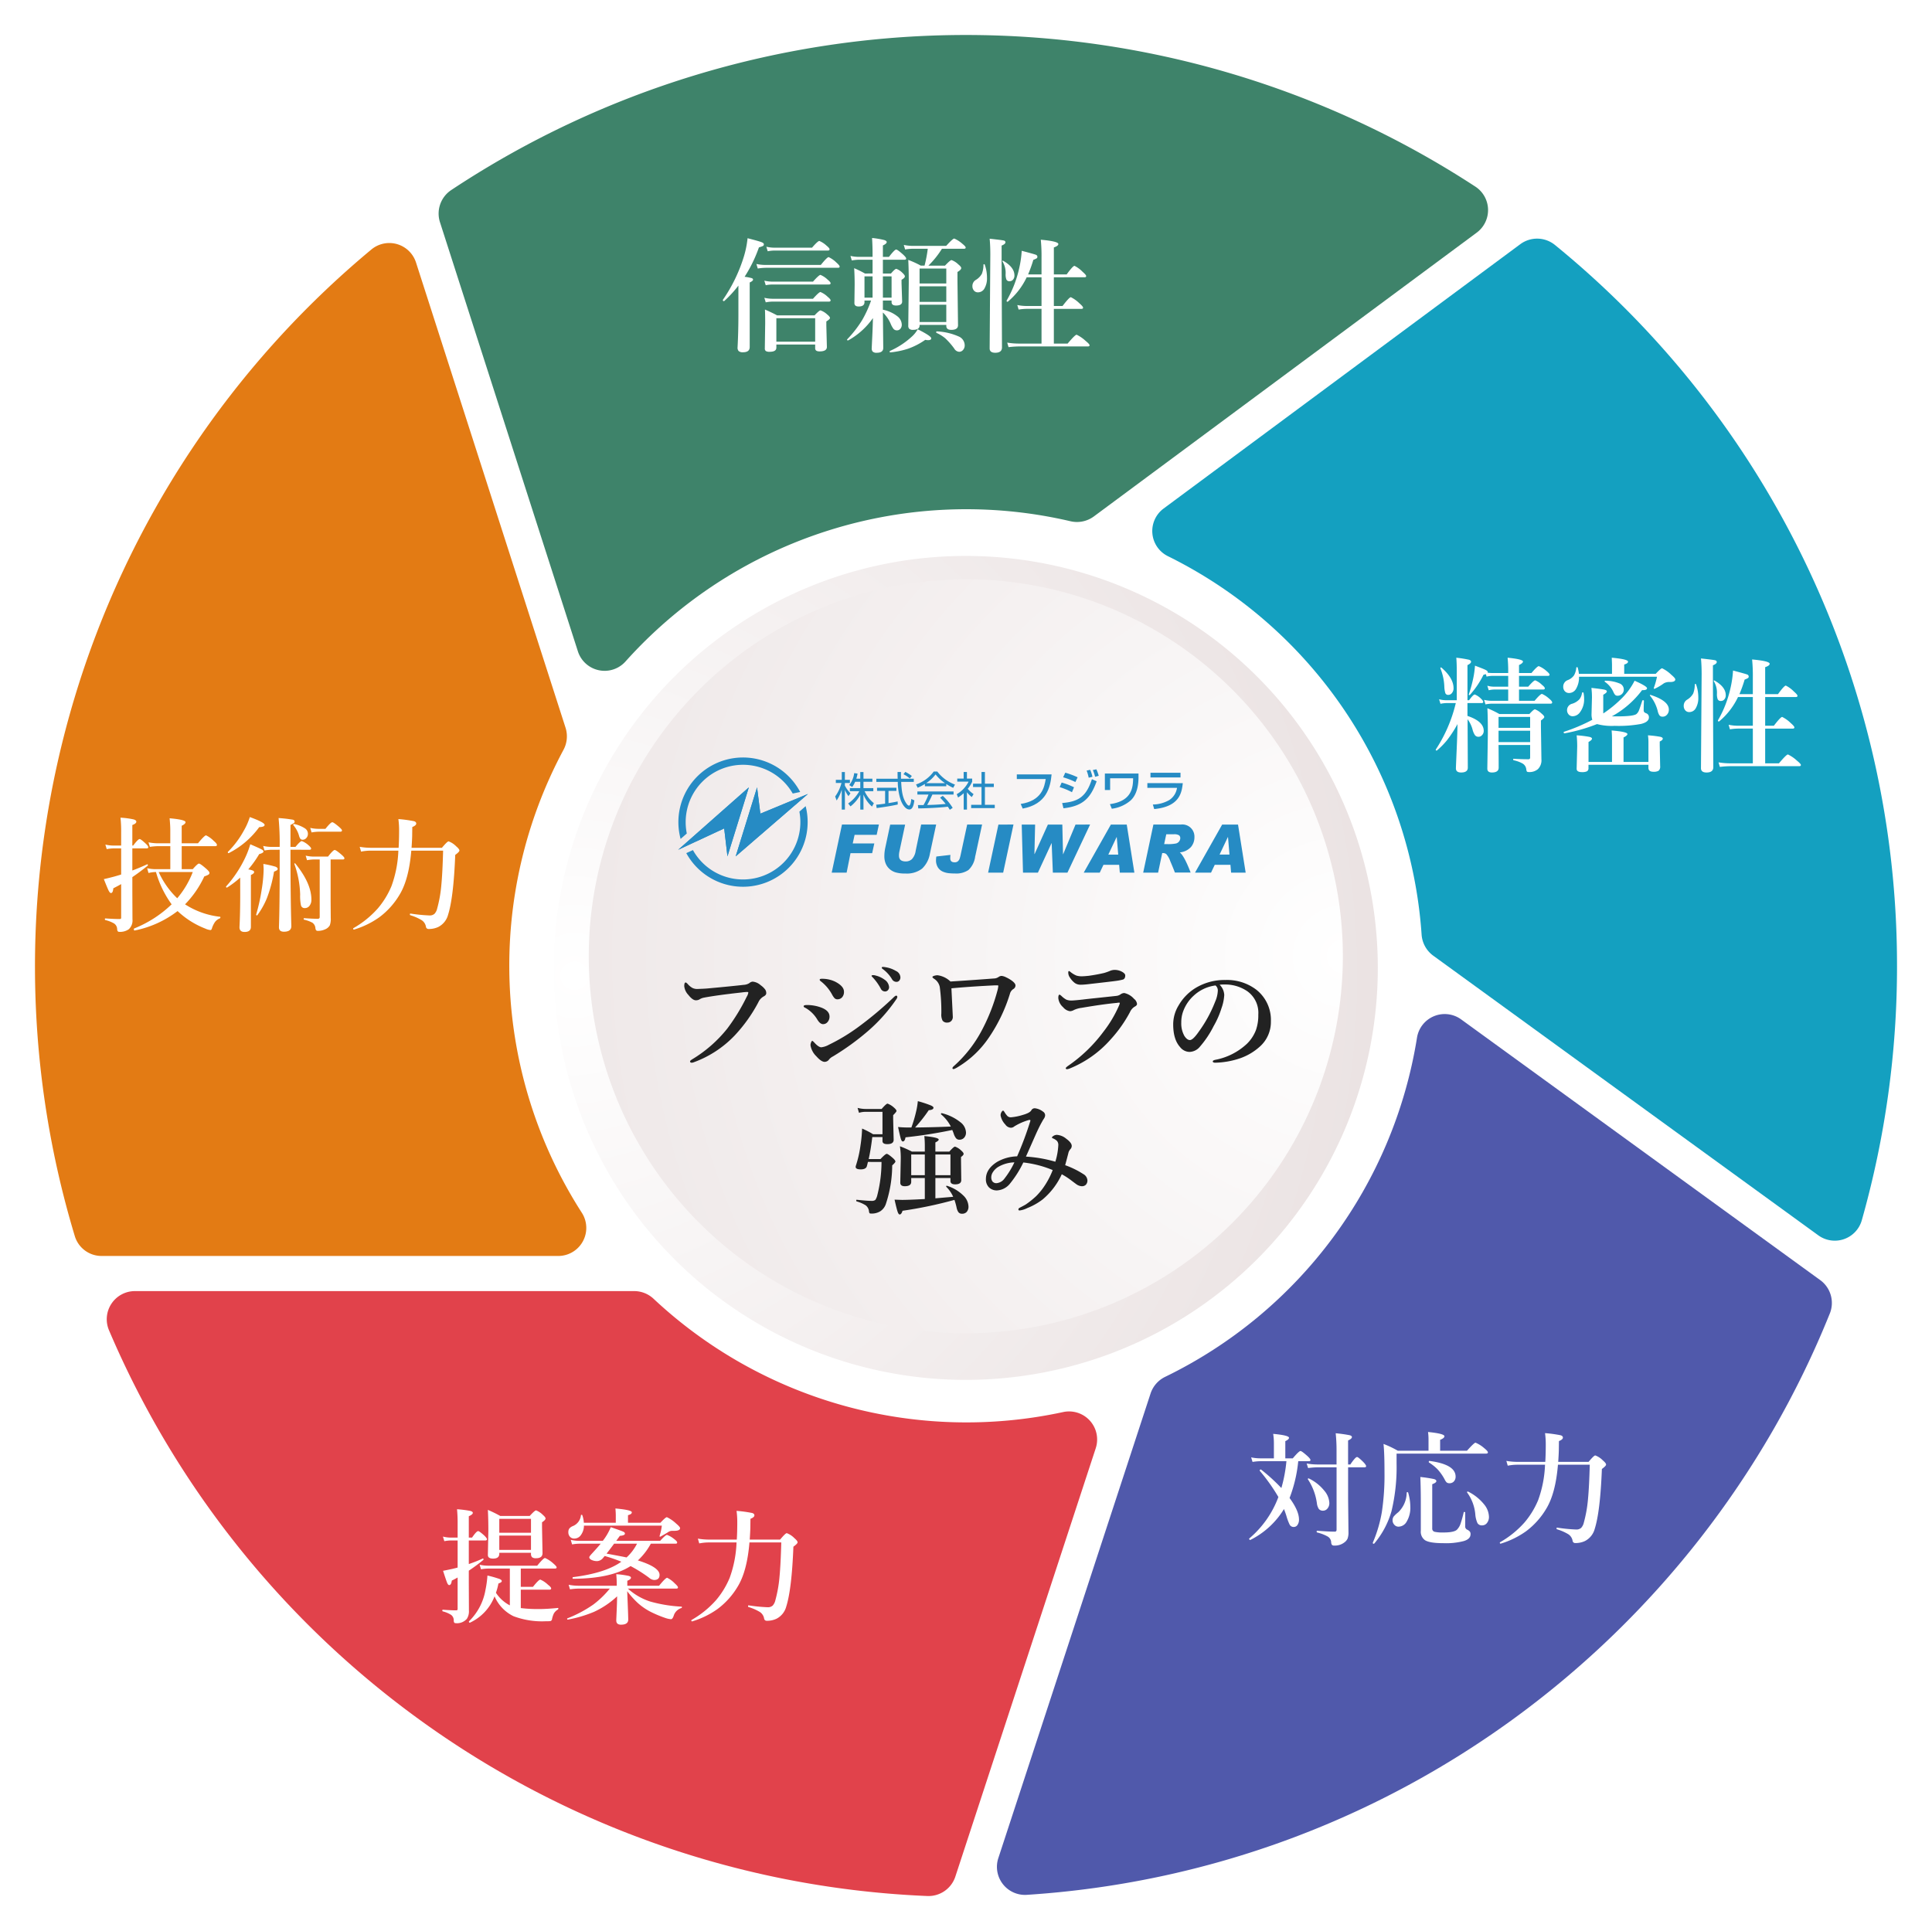
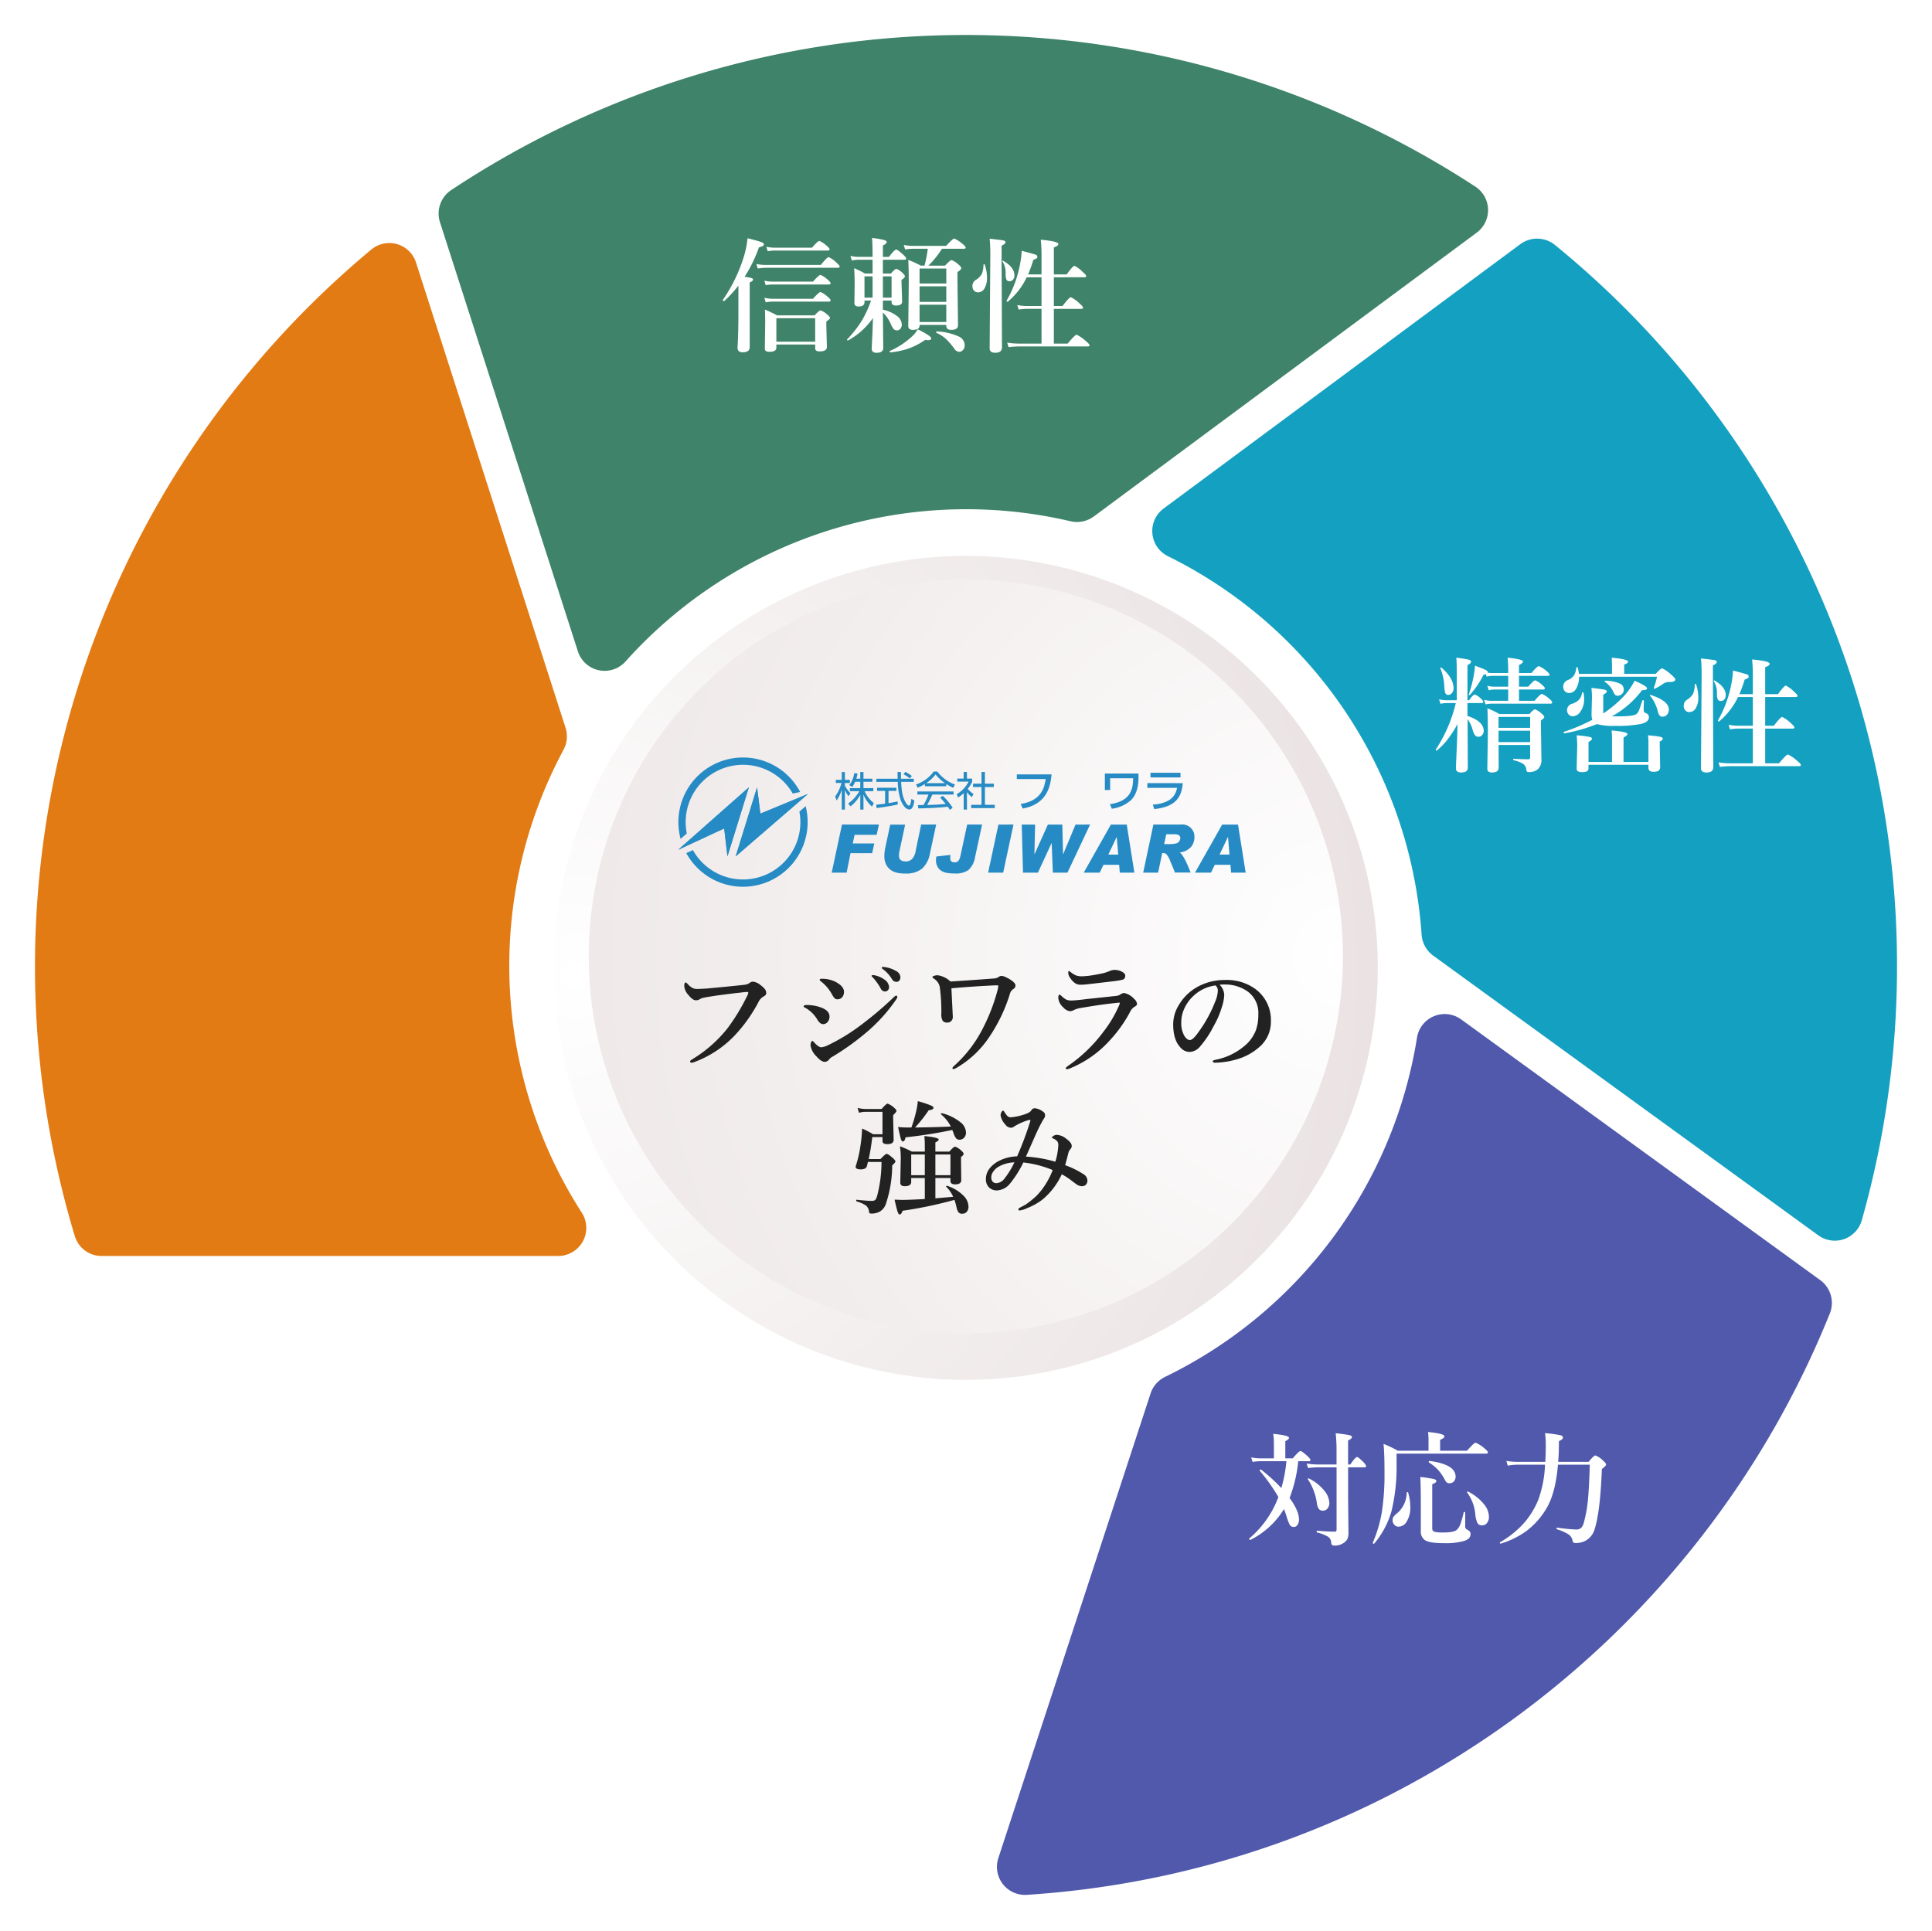
<svg xmlns="http://www.w3.org/2000/svg" xmlns:xlink="http://www.w3.org/1999/xlink" width="497.046" height="496.851" viewBox="0 0 497.046 496.851">
  <defs>
    <radialGradient id="a" cx="0.029" cy="0.509" r="1.337" gradientTransform="translate(0.008 0) rotate(0.938)" gradientUnits="objectBoundingBox">
      <stop offset="0" stop-color="#fff" />
      <stop offset="1" stop-color="#e3d8d8" />
    </radialGradient>
    <filter id="b" x="133.474" y="134.043" width="230" height="230" filterUnits="userSpaceOnUse">
      <feOffset dy="3" input="SourceAlpha" />
      <feGaussianBlur stdDeviation="3" result="c" />
      <feFlood flood-opacity="0.161" />
      <feComposite operator="in" in2="c" />
      <feComposite in="SourceGraphic" />
    </filter>
    <radialGradient id="d" cx="1" cy="0.5" r="1.756" gradientTransform="matrix(1, 0, 0, 1, 0, 0)" xlink:href="#a" />
    <filter id="e" x="0" y="53.52" width="159.84" height="278.642" filterUnits="userSpaceOnUse">
      <feOffset dy="3" input="SourceAlpha" />
      <feGaussianBlur stdDeviation="3" result="f" />
      <feFlood flood-opacity="0.161" />
      <feComposite operator="in" in2="f" />
      <feComposite in="SourceGraphic" />
    </filter>
    <filter id="g" x="103.842" y="0" width="287.994" height="181.608" filterUnits="userSpaceOnUse">
      <feOffset dy="3" input="SourceAlpha" />
      <feGaussianBlur stdDeviation="3" result="h" />
      <feFlood flood-opacity="0.161" />
      <feComposite operator="in" in2="h" />
      <feComposite in="SourceGraphic" />
    </filter>
    <filter id="i" x="247.487" y="251.908" width="232.799" height="244.65" filterUnits="userSpaceOnUse">
      <feOffset dy="3" input="SourceAlpha" />
      <feGaussianBlur stdDeviation="3" result="j" />
      <feFlood flood-opacity="0.161" />
      <feComposite operator="in" in2="j" />
      <feComposite in="SourceGraphic" />
    </filter>
    <filter id="k" x="18.467" y="323.202" width="272.804" height="173.649" filterUnits="userSpaceOnUse">
      <feOffset dy="3" input="SourceAlpha" />
      <feGaussianBlur stdDeviation="3" result="l" />
      <feFlood flood-opacity="0.161" />
      <feComposite operator="in" in2="l" />
      <feComposite in="SourceGraphic" />
    </filter>
    <filter id="m" x="287.447" y="52.389" width="209.599" height="275.825" filterUnits="userSpaceOnUse">
      <feOffset dy="3" input="SourceAlpha" />
      <feGaussianBlur stdDeviation="3" result="n" />
      <feFlood flood-opacity="0.161" />
      <feComposite operator="in" in2="n" />
      <feComposite in="SourceGraphic" />
    </filter>
    <filter id="o" x="17.724" y="201.231" width="109.469" height="47.563" filterUnits="userSpaceOnUse">
      <feOffset dy="3" input="SourceAlpha" />
      <feGaussianBlur stdDeviation="3" result="p" />
      <feFlood flood-opacity="0.161" />
      <feComposite operator="in" in2="p" />
      <feComposite in="SourceGraphic" />
    </filter>
    <filter id="q" x="104.803" y="379.137" width="109.391" height="47.891" filterUnits="userSpaceOnUse">
      <feOffset dy="3" input="SourceAlpha" />
      <feGaussianBlur stdDeviation="3" result="r" />
      <feFlood flood-opacity="0.161" />
      <feComposite operator="in" in2="r" />
      <feComposite in="SourceGraphic" />
    </filter>
    <filter id="s" x="312.365" y="359.449" width="109.828" height="47.219" filterUnits="userSpaceOnUse">
      <feOffset dy="3" input="SourceAlpha" />
      <feGaussianBlur stdDeviation="3" result="t" />
      <feFlood flood-opacity="0.161" />
      <feComposite operator="in" in2="t" />
      <feComposite in="SourceGraphic" />
    </filter>
    <filter id="u" x="176.974" y="52.231" width="112.344" height="47.531" filterUnits="userSpaceOnUse">
      <feOffset dy="3" input="SourceAlpha" />
      <feGaussianBlur stdDeviation="3" result="v" />
      <feFlood flood-opacity="0.161" />
      <feComposite operator="in" in2="v" />
      <feComposite in="SourceGraphic" />
    </filter>
    <filter id="w" x="360.381" y="160.231" width="111.938" height="47.531" filterUnits="userSpaceOnUse">
      <feOffset dy="3" input="SourceAlpha" />
      <feGaussianBlur stdDeviation="3" result="x" />
      <feFlood flood-opacity="0.161" />
      <feComposite operator="in" in2="x" />
      <feComposite in="SourceGraphic" />
    </filter>
  </defs>
  <g transform="translate(-711.001 -2173.957)">
    <g transform="matrix(1, 0, 0, 1, 711, 2173.96)" filter="url(#b)">
      <path d="M106,0A106,106,0,1,1,0,106,106,106,0,0,1,106,0Z" transform="translate(142.47 140.04)" fill="url(#a)" />
    </g>
    <path d="M97,0A97,97,0,1,1,0,97,97,97,0,0,1,97,0Z" transform="translate(862.475 2323)" fill="url(#d)" />
    <path d="M-59.625-18.687q-6.5.719-9.781,1.344a3.319,3.319,0,0,0-1.125.453,1.784,1.784,0,0,1-.937.219q-.812,0-1.906-1.375a3.82,3.82,0,0,1-1.062-2.25q0-.953.359-.953.156,0,.531.391a4.458,4.458,0,0,0,1.25,1.031,2.805,2.805,0,0,0,1.234.25q.156,0,.313-.016,1.531-.047,2.359-.125,6.625-.609,9.25-.922a3,3,0,0,0,1.438-.437,1.494,1.494,0,0,1,.844-.391,3.5,3.5,0,0,1,2.078.922,4.994,4.994,0,0,1,1.188,1.141,1.644,1.644,0,0,1,.25.906q0,.5-.672.844a3.25,3.25,0,0,0-1.375,1.531,39.264,39.264,0,0,1-6.078,8.516A27.6,27.6,0,0,1-72.047-.7a1.542,1.542,0,0,1-.469.094q-.422,0-.422-.359,0-.172.516-.5a33.838,33.838,0,0,0,9.063-7.937,49.992,49.992,0,0,0,4.984-8.156,2.894,2.894,0,0,0,.422-1.094q0-.156-.328-.156A11.625,11.625,0,0,0-59.625-18.687Zm20.359-2.844q-.328-.234-.328-.422,0-.25.547-.25a7.748,7.748,0,0,1,3.422.734q2.281,1.172,2.281,2.594a2.052,2.052,0,0,1-.484,1.438,1.571,1.571,0,0,1-1.219.516,1,1,0,0,1-.734-.3,4.6,4.6,0,0,1-.609-.891A10.736,10.736,0,0,0-39.266-21.531Zm2.109,20.063a1.419,1.419,0,0,1-1.156.641q-.875,0-2.141-1.437a5.062,5.062,0,0,1-1.5-2.812,1.924,1.924,0,0,1,.188-.844q.141-.312.266-.312.094,0,.469.375,1.141,1.281,1.859,1.281a5.247,5.247,0,0,0,1.922-.641,48.336,48.336,0,0,0,7.844-4.766,91.341,91.341,0,0,0,8.719-7.328q.547-.547.75-.547.312,0,.313.328a1.133,1.133,0,0,1-.219.547,42.419,42.419,0,0,1-7.422,8.313,65.562,65.562,0,0,1-8.906,6.438A3.027,3.027,0,0,0-37.156-1.469Zm-6.109-13.25q-.453-.172-.453-.422,0-.312.891-.312a10.646,10.646,0,0,1,3.234.516q2.531.813,2.531,2.453a2.076,2.076,0,0,1-.5,1.406,1.48,1.48,0,0,1-1.172.547q-.734,0-1.437-1.125A8.373,8.373,0,0,0-43.266-14.719Zm18.141-8.3a6.279,6.279,0,0,1,2.2,1.031,2.526,2.526,0,0,1,1.188,1.922,1.145,1.145,0,0,1-.3.8.985.985,0,0,1-.766.328,1.214,1.214,0,0,1-1.078-.734A13.414,13.414,0,0,0-25.891-22.5q-.359-.359-.359-.422,0-.219.391-.219A2.314,2.314,0,0,1-25.125-23.016Zm2.594-2.141a7.439,7.439,0,0,1,2.547.938,1.9,1.9,0,0,1,1.156,1.625,1.258,1.258,0,0,1-.328.906.9.9,0,0,1-.656.281,1.318,1.318,0,0,1-1.187-.7,8.726,8.726,0,0,0-2.234-2.5q-.391-.281-.391-.391,0-.25.266-.25A3.958,3.958,0,0,1-22.531-25.156ZM-5.953-21.5q5.281-.328,11.484-.8a2.325,2.325,0,0,0,.938-.391,1.366,1.366,0,0,1,.766-.25,3.46,3.46,0,0,1,1.188.391,8.663,8.663,0,0,1,1.375.8q.984.719.984,1.281a1.087,1.087,0,0,1-.578.922,2.058,2.058,0,0,0-.859,1.219,41.521,41.521,0,0,1-5.375,11.2A25.416,25.416,0,0,1-4.062.516a5.443,5.443,0,0,1-1.016.516q-.359,0-.359-.219,0-.25.391-.578A32.812,32.812,0,0,0,2.109-8.922a48.368,48.368,0,0,0,4.031-10.25,6.341,6.341,0,0,0,.219-1.187q0-.156-.187-.156H5.563q-6.344.3-11.266.766.359,7.172.359,7.344a1.435,1.435,0,0,1-.484,1.141,1.346,1.346,0,0,1-.891.328,1.408,1.408,0,0,1-1.25-.484,3.349,3.349,0,0,1-.328-1.8A46.978,46.978,0,0,0-8.7-20.094a3.232,3.232,0,0,0-1.437-2.094q-.453-.3-.453-.469,0-.187.563-.344a2.9,2.9,0,0,1,.75-.109A5.879,5.879,0,0,1-5.953-21.5Zm33.859-1.344q.516,0,1.734-.125,2.016-.281,3.906-.719a13.748,13.748,0,0,0,1.438-.5,3.19,3.19,0,0,1,1.25-.3,3.949,3.949,0,0,1,2.016.516q.766.438.766.922,0,.875-.641,1.063a15.445,15.445,0,0,1-1.953.359q-1,.141-7.328.859-.953.094-1.531.094a2.539,2.539,0,0,1-1.531-.453,5.3,5.3,0,0,1-1.219-1.344,2.181,2.181,0,0,1-.453-1.359q0-.359.188-.359a.975.975,0,0,1,.359.219,6.227,6.227,0,0,0,1.531.938A4.485,4.485,0,0,0,27.906-22.844Zm-2.719,6.234q.672,0,2.906-.25.969-.125,3.813-.422,2.828-.3,4.828-.516a2.256,2.256,0,0,0,1.125-.437,1.718,1.718,0,0,1,.922-.3,4.637,4.637,0,0,1,2.5,1.5,1.916,1.916,0,0,1,.766,1.313q0,.406-.672.734a3.185,3.185,0,0,0-1.156,1.391,34.416,34.416,0,0,1-4.984,7.031A28.1,28.1,0,0,1,24.75.875a2.556,2.556,0,0,1-.719.188A.276.276,0,0,1,23.719.75q0-.078.453-.453a38.4,38.4,0,0,0,9.234-8.875,30.851,30.851,0,0,0,4-6.719,2.6,2.6,0,0,0,.219-.672q0-.094-.219-.094a2.731,2.731,0,0,0-.516.063q-3.578.328-9.141,1.281a6.433,6.433,0,0,0-1.922.547,2.221,2.221,0,0,1-1.031.313,2.779,2.779,0,0,1-1.75-1.016,3.626,3.626,0,0,1-1.25-2.344q0-.891.313-.891.125,0,.484.313a5.743,5.743,0,0,0,1.25.953A3.274,3.274,0,0,0,25.188-16.609ZM63.3-20.672a3.946,3.946,0,0,1,1.188,2.625,11.886,11.886,0,0,1-.7,3.391,22.415,22.415,0,0,1-2.016,4.609A25.419,25.419,0,0,1,58.2-4.7a3.559,3.559,0,0,1-2.656,1.313,3.126,3.126,0,0,1-2.422-1.25q-1.766-1.953-1.766-5.828a9.312,9.312,0,0,1,1.375-4.859,12.713,12.713,0,0,1,4.328-4.484A14.4,14.4,0,0,1,64.8-21.891a12.427,12.427,0,0,1,7.938,2.5,9.882,9.882,0,0,1,3.75,8.125,8.469,8.469,0,0,1-2.937,6.594A14.793,14.793,0,0,1,68.8-1.828,21.194,21.194,0,0,1,62.234-.609q-.7,0-.7-.328,0-.266.609-.406a16.355,16.355,0,0,0,8.234-4.187A9.884,9.884,0,0,0,72.641-9a11.518,11.518,0,0,0,.609-3.969,6.821,6.821,0,0,0-2.812-6.016,10.065,10.065,0,0,0-5.125-1.734q-.328-.016-.781-.016A9.966,9.966,0,0,0,63.3-20.672Zm-1.062.188A10.107,10.107,0,0,0,56.7-17.922a10.129,10.129,0,0,0-2.719,3.938,8.056,8.056,0,0,0-.547,3.031,6.543,6.543,0,0,0,.8,3.453q.687,1.063,1.422,1.063.766,0,2.2-2.047a34.072,34.072,0,0,0,4.3-7.844,7.725,7.725,0,0,0,.672-2.719A1.642,1.642,0,0,0,62.234-20.484ZM-12.547,34.469V29.063h-3.5v.984q0,1.125-1.656,1.125-1.156,0-1.156-.922l.125-6.156a19.352,19.352,0,0,0-.219-3.2,25.83,25.83,0,0,1,3.094,1.375h3.313V20.922a24.171,24.171,0,0,0-.125-2.656q3.7.359,3.7.906,0,.313-.859.734v2.359h3.594q1.125-1.281,1.469-1.281a4.334,4.334,0,0,1,1.563.984q.641.563.641.875,0,.344-.672.8v1l.063,4.953q0,1.094-1.562,1.094-1.219,0-1.219-.859v-.766H-9.828v5.219l4.578-.391A8.623,8.623,0,0,0-7,31.344a.169.169,0,0,1-.047-.125q0-.172.156-.172a.139.139,0,0,1,.063.016,10.385,10.385,0,0,1,4.188,2.5,4.083,4.083,0,0,1,1.328,2.828A1.994,1.994,0,0,1-1.8,37.813a1.563,1.563,0,0,1-1.156.438,1.128,1.128,0,0,1-.937-.391,3.082,3.082,0,0,1-.469-1.141,15.818,15.818,0,0,0-.562-2.031,107.012,107.012,0,0,1-13.359,2.8q-.281.953-.734.953-.313,0-.578-.859-.234-.719-.734-2.953,1.781.063,1.953.063Q-16.609,34.688-12.547,34.469ZM-9.828,23v5.328h3.875V23Zm-2.719,0h-3.5v5.328h3.5Zm7.063-6.3a118.334,118.334,0,0,1-12.031,1.891q-.172,1.063-.7,1.063-.3,0-.516-.734-.188-.625-.7-2.984,1.281.125,2.656.125H-16a34.411,34.411,0,0,0,1.234-4.187,17.945,17.945,0,0,0,.422-2.594,31.052,31.052,0,0,1,3.328,1.094q.7.313.7.594,0,.563-1.219.641a37.553,37.553,0,0,1-3.516,4.453Q-9.7,16-5.859,15.813A9.892,9.892,0,0,0-8.344,12.7a.072.072,0,0,1-.047-.078q0-.3.266-.234a12.318,12.318,0,0,1,4.75,2.328,3.5,3.5,0,0,1,1.422,2.625,1.912,1.912,0,0,1-.516,1.391,1.571,1.571,0,0,1-1.156.469,1.094,1.094,0,0,1-.891-.375A3.637,3.637,0,0,1-5.094,17.7,10.45,10.45,0,0,0-5.484,16.7Zm-21.7,8.219q-.187.844-.312,1.219-.313.7-1.531.7-1.312,0-1.312-.641a1.648,1.648,0,0,1,.094-.422,29.317,29.317,0,0,0,1.156-5.141,34.93,34.93,0,0,0,.406-4.3A21.58,21.58,0,0,1-25.844,17.8h2.406V12.031h-4.422a5.713,5.713,0,0,0-1.625.25l-.359-1.266a8.225,8.225,0,0,0,2.078.281h4.109q1.187-1.375,1.531-1.375a4.888,4.888,0,0,1,1.625,1q.672.578.672.891,0,.219-.859,1.078v1.063l.125,5.266q0,1.125-1.625,1.125-1.25,0-1.25-.8V18.531h-2.625q-.359,3.094-.922,5.656h3.031q1.266-1.344,1.609-1.344t1.594,1.094q.641.578.641.891,0,.234-.828.984a31.833,31.833,0,0,1-1.609,9.859,3.608,3.608,0,0,1-1.469,1.953,4.221,4.221,0,0,1-2.422.578q-.281,0-.359-.141a1.49,1.49,0,0,1-.125-.531,2.249,2.249,0,0,0-.828-1.437,9.033,9.033,0,0,0-2.328-1.016q-.109-.047-.109-.219,0-.234.141-.2,2.656.281,3.672.281a1.639,1.639,0,0,0,1.094-.234,3.734,3.734,0,0,0,.5-1.172,35.1,35.1,0,0,0,1.094-8.609Zm50.75.844a22.616,22.616,0,0,1,4.688,2.3,1.984,1.984,0,0,1,1.031,1.578,1.552,1.552,0,0,1-.422,1.172,1.432,1.432,0,0,1-1.078.359,2.71,2.71,0,0,1-1.469-.609q-.25-.172-.969-.719a19.335,19.335,0,0,0-2.656-1.75,18.434,18.434,0,0,1-4.953,6.5A16.3,16.3,0,0,1,13.8,36.8a5.941,5.941,0,0,1-1.953.609q-.313,0-.312-.25a.45.45,0,0,1,.281-.422q.234-.125.625-.328.75-.391,1.016-.562A22.081,22.081,0,0,0,16.125,33.7,18.07,18.07,0,0,0,17.7,31.875a20.852,20.852,0,0,0,2.656-4.859A27.516,27.516,0,0,0,12.8,25.063a27.55,27.55,0,0,1-3.484,5.5A4.592,4.592,0,0,1,6.047,32.25a2.851,2.851,0,0,1-2.109-.8,2.894,2.894,0,0,1-.766-2.141q0-2.578,2.875-4.391A10.862,10.862,0,0,1,11.2,23.484a83.238,83.238,0,0,0,3.406-9.125.139.139,0,0,0,.016-.062q0-.187-.266-.187a.418.418,0,0,0-.156.031,14.9,14.9,0,0,0-3.7,1.625,1.4,1.4,0,0,1-.891.359A1.818,1.818,0,0,1,8.172,15.3a4.524,4.524,0,0,1-1.219-2.328,1.524,1.524,0,0,1,.219-.859q.234-.391.422-.391.156,0,.484.578a5.636,5.636,0,0,0,.641.828,1.266,1.266,0,0,0,.859.313,13.812,13.812,0,0,0,3.063-.609q1.844-.516,2.219-1.2a.969.969,0,0,1,.922-.516,4.179,4.179,0,0,1,2.078.859,1.134,1.134,0,0,1,.547.938,1.491,1.491,0,0,1-.219.719q-.031.063-.3.469-.156.266-.281.5-.719,1.25-1.672,3.391-.406.922-1.266,2.859-.719,1.641-1.2,2.7a34.815,34.815,0,0,1,7.563,1.313,17.162,17.162,0,0,0,.766-4.25,1.588,1.588,0,0,0-.328-1.078,3.154,3.154,0,0,0-1.016-.656q-.3-.141-.3-.219,0-.187.422-.453a1.614,1.614,0,0,1,.859-.25,4.152,4.152,0,0,1,2.406,1Q25.25,19.984,25.25,20.8a1.186,1.186,0,0,1-.312.8,2.617,2.617,0,0,0-.484.781Q24.031,24.031,23.563,25.766ZM10.5,25.031a8.738,8.738,0,0,0-3.937,1.047A4.233,4.233,0,0,0,5,27.5a2.462,2.462,0,0,0-.453,1.359,1.847,1.847,0,0,0,.281,1.047,1.265,1.265,0,0,0,1.063.484,2.833,2.833,0,0,0,2.078-1.219A21.428,21.428,0,0,0,10.5,25.031Z" transform="translate(961.475 2448)" fill="#222" />
    <g transform="matrix(1, 0, 0, 1, 711, 2173.96)" filter="url(#e)">
      <path d="M375.341,303.808H257.893a7.186,7.186,0,0,1-6.9-5.054A239.912,239.912,0,0,1,327.315,44.81a7.218,7.218,0,0,1,11.45,3.4l38.473,119.708a7.315,7.315,0,0,1-.558,5.7,117.583,117.583,0,0,0,4.728,119.055,7.217,7.217,0,0,1-6.066,11.136" transform="translate(-231.73 16.35)" fill="#e37b14" />
    </g>
    <g transform="matrix(1, 0, 0, 1, 711, 2173.96)" filter="url(#g)">
      <path d="M574.28,59.766l-98.506,73.028A7.318,7.318,0,0,1,469.729,134a117.7,117.7,0,0,0-114.441,36.114,7.215,7.215,0,0,1-12.234-2.632L307.566,57.052a7.268,7.268,0,0,1,2.93-8.271A239.659,239.659,0,0,1,574,47.949a7.219,7.219,0,0,1,.28,11.817" transform="translate(-194.38 -2.9)" fill="#3e836a" />
    </g>
    <g transform="matrix(1, 0, 0, 1, 711, 2173.96)" filter="url(#i)">
      <path d="M613.457,247.265c-33.581,83.394-112.748,143.521-206.638,149.559a7.218,7.218,0,0,1-7.261-9.474L438.725,267.8a7.308,7.308,0,0,1,3.787-4.281,117.644,117.644,0,0,0,64.752-87.264,7.215,7.215,0,0,1,11.372-4.675l92.381,67.081a7.267,7.267,0,0,1,2.441,8.609" transform="translate(-142.71 87.72)" fill="#5059ab" />
    </g>
    <g transform="matrix(1, 0, 0, 1, 711, 2173.96)" filter="url(#k)">
-       <path d="M506.992,256.27,470.866,366.507a7.272,7.272,0,0,1-7.244,4.973A239.6,239.6,0,0,1,253.151,225.958a7.247,7.247,0,0,1,6.636-10.121H388.282a7.3,7.3,0,0,1,4.989,2.01A117.725,117.725,0,0,0,498.6,246.963a7.219,7.219,0,0,1,8.39,9.307" transform="translate(-225.09 113.36)" fill="#e1424b" />
-     </g>
+       </g>
    <g transform="matrix(1, 0, 0, 1, 711, 2173.96)" filter="url(#m)">
      <path d="M616.377,229.575a239.584,239.584,0,0,1-9.077,65.5,7.222,7.222,0,0,1-11.192,3.809l-99.076-71.964a7.332,7.332,0,0,1-2.969-5.459,117.534,117.534,0,0,0-65.313-97.333,7.211,7.211,0,0,1-1.039-12.249l91.765-68.018a7.271,7.271,0,0,1,8.941.255,239.047,239.047,0,0,1,87.959,185.464" transform="translate(-128.33 15.95)" fill="#14a0c0" />
    </g>
    <g transform="matrix(1, 0, 0, 1, 711, 2173.96)" filter="url(#o)">
-       <path d="M8.578-13.062q1.656-.609,3.781-1.578a.064.064,0,0,1,.047-.016q.172,0,.172.234a.126.126,0,0,1-.062.125q-2.078,1.688-3.937,2.938v3.641l.031,7.2a3.076,3.076,0,0,1-.937,2.563,3.864,3.864,0,0,1-2.516.672q-.438,0-.484-.672a1.806,1.806,0,0,0-.8-1.484,8.159,8.159,0,0,0-2.25-.875q-.109-.031-.109-.219,0-.2.109-.2,2.3.156,3.625.156.328,0,.391-.094A.745.745,0,0,0,5.7-1.062v-8.5q-.813.469-2.016,1.078-.094,1.219-.609,1.219-.281,0-.609-.656-.3-.609-1.219-2.922,1.2-.266,2.719-.672,1.156-.328,1.734-.516V-18.75H3.656a9.571,9.571,0,0,0-1.672.188l-.344-1.172a8.81,8.81,0,0,0,2.016.25H5.7v-3.391a31.968,31.968,0,0,0-.172-3.781,21,21,0,0,1,3.344.438q.734.2.734.594,0,.484-1.031.859v5.281H8.8q1.25-1.672,1.656-1.672.312,0,1.578,1.188.641.594.641.906t-.422.313H8.578Zm12.7-6.266v5.922h2.844q1.25-1.437,1.594-1.437.359,0,1.891,1.344.812.719.813,1.047a.523.523,0,0,1-.258.453,5.531,5.531,0,0,1-1.07.453,25.757,25.757,0,0,1-4.953,7.188,20.791,20.791,0,0,0,9,3.2q.094.016.094.141a.268.268,0,0,1-.156.281,2.778,2.778,0,0,0-1.266.969,6.152,6.152,0,0,0-.781,1.672q-.125.359-.359.359a4.279,4.279,0,0,1-1.344-.391,21.908,21.908,0,0,1-7.109-4.5,26.726,26.726,0,0,1-11.031,5Q8.969,2.422,8.969,2q0-.109.063-.141a29.8,29.8,0,0,0,9.656-6.219,26.412,26.412,0,0,1-4.031-8.312,8.186,8.186,0,0,0-1.922.25l-.344-1.234a10.024,10.024,0,0,0,2.141.25h3.813v-5.922H15.234a15.512,15.512,0,0,0-2.141.188l-.359-1.172a12.6,12.6,0,0,0,2.406.25h3.2v-3.516q0-1.047-.172-2.922,4.094.359,4.094,1,0,.453-.984.922v4.516h4.188q1.688-2.047,2.078-2.047a6.962,6.962,0,0,1,1.984,1.438q.812.672.813,1.031,0,.313-.422.313ZM20.125-5.922a23.151,23.151,0,0,0,4-6.75H15.359A21.645,21.645,0,0,0,20.125-5.922Zm16.2-5.312a23.858,23.858,0,0,1-3.359,2.547.139.139,0,0,1-.062.016q-.219,0-.219-.234a.106.106,0,0,1,.031-.078,30.677,30.677,0,0,0,4.891-7.359,22.719,22.719,0,0,0,1.313-3.469q2.516,1.078,2.984,1.359.406.219.406.5,0,.375-1.094.672a28.046,28.046,0,0,1-2.812,3.938A4.655,4.655,0,0,1,39.688-13a.393.393,0,0,1,.219.359q0,.359-.828.734V1.438q0,1.313-1.625,1.313-1.312,0-1.312-1.219.188-3.5.188-8.375Zm12.938-7.172q0,12.062.219,19.656,0,1.438-1.906,1.438-1.281,0-1.281-1.156.188-5.359.188-15.2v-4.734H44.406a11.39,11.39,0,0,0-1.828.188l-.344-1.172a9.6,9.6,0,0,0,2.109.25h2.141a69.612,69.612,0,0,0-.281-7.422,34.525,34.525,0,0,1,3.656.422q.469.125.469.5a.465.465,0,0,1-.219.391,8.319,8.319,0,0,1-.844.469v5.641h1.281q1.234-1.5,1.625-1.5a5.338,5.338,0,0,1,1.7,1.047q.7.609.7.875,0,.313-.422.313Zm10.328,2.5V-5.375l.031,4.547a4.72,4.72,0,0,1-.25,1.891,2.506,2.506,0,0,1-1.281,1.047,4.349,4.349,0,0,1-1.75.359.589.589,0,0,1-.5-.172,1.388,1.388,0,0,1-.172-.594A1.838,1.838,0,0,0,54.906.375a7.964,7.964,0,0,0-2.141-.781q-.109-.031-.109-.187,0-.2.141-.2,2.2.156,3.469.156.516,0,.516-.453V-15.906H55.344a11.39,11.39,0,0,0-1.828.188l-.344-1.172a9.6,9.6,0,0,0,2.109.25h3.641q1.313-1.7,1.719-1.7.344,0,1.766,1.219.734.641.734.906,0,.313-.406.313Zm2.922-7.469q0,.328-.422.328H56.516a11.39,11.39,0,0,0-1.828.188l-.344-1.172a9.6,9.6,0,0,0,2.109.25h1.8q1.359-1.7,1.766-1.7.344,0,1.766,1.219Q62.516-23.625,62.516-23.375Zm-8.766.891a1.518,1.518,0,0,1-.437,1.094,1.19,1.19,0,0,1-.875.406.751.751,0,0,1-.641-.25,2.83,2.83,0,0,1-.359-.875A7.117,7.117,0,0,0,50-24.734a.168.168,0,0,1-.031-.094q0-.2.219-.2h.031a8.4,8.4,0,0,1,2.859,1.188A1.658,1.658,0,0,1,53.75-22.484Zm.891,16.891a2.422,2.422,0,0,1-.531,1.672,1.469,1.469,0,0,1-1.172.531.941.941,0,0,1-.984-.75,11.82,11.82,0,0,1-.2-2.734,25.185,25.185,0,0,0-1.484-7.859.139.139,0,0,1-.016-.062q0-.109.125-.109a.165.165,0,0,1,.141.063Q54.641-9.766,54.641-5.594ZM42.609-24.8q0,.531-1.391.578a21.928,21.928,0,0,1-7.812,6.672.064.064,0,0,1-.047.016q-.219,0-.219-.25a.106.106,0,0,1,.031-.078,23.67,23.67,0,0,0,4.094-5.469A16.734,16.734,0,0,0,38.8-26.812Q42.609-25.437,42.609-24.8Zm3.359,11.328a.392.392,0,0,1-.187.344,4.191,4.191,0,0,1-.75.359A35.421,35.421,0,0,1,43.219-6a20.005,20.005,0,0,1-2.5,4.453.092.092,0,0,1-.078.047.208.208,0,0,1-.125-.047.2.2,0,0,1-.078-.187,49.02,49.02,0,0,0,1.422-6.453,35.417,35.417,0,0,0,.5-5.25q0-.172-.078-1.312a24.549,24.549,0,0,1,3.109.7Q45.969-13.812,45.969-13.469Zm34.375-4.7q-.609,7.375-3,11.313a19.837,19.837,0,0,1-5.25,5.844,22.333,22.333,0,0,1-6.437,3.141.064.064,0,0,1-.047.016q-.219,0-.219-.266a.105.105,0,0,1,.047-.094,24.746,24.746,0,0,0,6.3-5.094,21.742,21.742,0,0,0,3.516-5.75,29.792,29.792,0,0,0,1.766-9.109h-7.2a12.526,12.526,0,0,0-2.391.25l-.359-1.234a16.992,16.992,0,0,0,2.781.25h7.234q.125-1.906.125-4.641a21.533,21.533,0,0,0-.187-2.75,33.141,33.141,0,0,1,4.016.547q.578.172.578.609,0,.484-1.016.891l-.031,2.406q-.031,1.141-.156,2.938h7.813q1.375-1.656,1.719-1.656a5.251,5.251,0,0,1,1.953,1.281q.828.7.828,1.078,0,.344-1.078,1.125Q91.219-6.125,89.813-1.687a4.948,4.948,0,0,1-2.531,3.156,5.668,5.668,0,0,1-2.5.516.651.651,0,0,1-.672-.609A2.519,2.519,0,0,0,83.016-.281a12.92,12.92,0,0,0-2.937-1.281.189.189,0,0,1-.094-.187q0-.266.156-.234a43.307,43.307,0,0,0,4.875.484,1.834,1.834,0,0,0,1.3-.422A2.986,2.986,0,0,0,87-3.266a33.654,33.654,0,0,0,1.078-6.094q.3-3.141.453-8.812Z" transform="translate(25.47 234.04)" fill="#fff" />
-     </g>
+       </g>
    <g transform="matrix(1, 0, 0, 1, 711, 2173.96)" filter="url(#q)">
      <path d="M8.141-12.609a36.973,36.973,0,0,0,3.594-1.422.045.045,0,0,1,.031-.016q.156,0,.156.234a.183.183,0,0,1-.062.156,46.2,46.2,0,0,1-3.719,2.75V-7.75L8.172-.641A3.505,3.505,0,0,1,7.625,1.5,3.377,3.377,0,0,1,4.719,2.594q-.453,0-.453-.672A1.727,1.727,0,0,0,3.594.469,7.362,7.362,0,0,0,1.453-.437q-.125-.031-.125-.219,0-.2.125-.2Q3.688-.7,4.813-.7,5.141-.7,5.2-.8a.745.745,0,0,0,.063-.391V-9.156q-.484.3-1.5.8Q3.625-7.2,3.094-7.2q-.3,0-.562-.672-.219-.531-1.016-3,1.109-.219,2.344-.484l.766-.187q.406-.094.641-.172v-6.969H3.5a9.317,9.317,0,0,0-1.656.188l-.359-1.187a8.451,8.451,0,0,0,2.016.266H5.266v-3.516a36.5,36.5,0,0,0-.156-3.781,28.115,28.115,0,0,1,3.375.422q.687.172.688.5,0,.422-1.031.875v5.5h.828q1.141-1.672,1.578-1.672.312,0,1.594,1.156.672.672.672.922,0,.328-.422.328H8.141ZM18.7-1.984v-9.469H13.109a11.39,11.39,0,0,0-1.828.188l-.359-1.172a10.367,10.367,0,0,0,2.188.25H25.734q1.625-1.984,2.016-1.984A7.771,7.771,0,0,1,29.844-12.8q.891.766.891,1.031,0,.313-.422.313h-8.8v4.7h3.141q1.484-1.859,1.891-1.859A6.8,6.8,0,0,1,28.5-7.3q.828.641.828.953,0,.328-.422.328H21.516v4.734a35.982,35.982,0,0,0,4.8.25q1.875,0,4.734-.281.125-.031.125.156a.288.288,0,0,1-.094.234A2.885,2.885,0,0,0,30.031.094a6.1,6.1,0,0,0-.484,1.469A.563.563,0,0,1,29,2.078q-.328.031-1.156.031A20.745,20.745,0,0,1,19.625.8a10.145,10.145,0,0,1-4.859-5.109,12.374,12.374,0,0,1-6.3,6.766.064.064,0,0,1-.047.016q-.25,0-.25-.281A.106.106,0,0,1,8.2,2.109a14.789,14.789,0,0,0,4.234-8.094,26.736,26.736,0,0,0,.5-3.672,26.449,26.449,0,0,1,3.125.891q.563.234.563.547,0,.328-.859.609a15.96,15.96,0,0,1-.641,2.391A9.49,9.49,0,0,0,18.7-1.984Zm5.438-13.531H15.984v.25q0,1.25-1.594,1.25-1.344,0-1.344-.922l.125-6.312q0-2.891-.125-5.3a31.889,31.889,0,0,1,3.188,1.563h7.578q1.3-1.437,1.641-1.437a5.009,5.009,0,0,1,1.734,1.156q.7.609.7.922,0,.391-.906.984v1.313l.125,6.625q0,1.313-1.656,1.313a1.511,1.511,0,0,1-1.062-.281,1.31,1.31,0,0,1-.25-.906Zm0-.734v-3.687H15.984v3.688Zm0-4.422V-24.25H15.984v3.578Zm27.5,7.125q5.578,1.734,5.578,3.719,0,1.313-1.406,1.313a2.142,2.142,0,0,1-1.25-.547,35.763,35.763,0,0,0-4.8-3.031q-5.016,3.219-14.8,3.266-.125,0-.125-.2,0-.187.125-.219,8.344-1.047,12.422-3.969a39.791,39.791,0,0,0-4.281-1.469l-.484.578a2.072,2.072,0,0,1-1.406.734,3.3,3.3,0,0,1-1.547-.328q-.531-.281-.531-.672,0-.2.672-.922,1.531-1.656,2.266-2.562h-5.5a11.5,11.5,0,0,0-1.859.188l-.344-1.172a9.479,9.479,0,0,0,2.078.25h6.172l.453-.609a14.931,14.931,0,0,0,1.594-2.906q2.8.953,3.266,1.188.375.188.375.469,0,.484-1.312.578-.125.188-.516.719-.25.359-.406.563h11.3q1.375-1.531,1.766-1.531a6.561,6.561,0,0,1,1.844,1.078q.766.578.766.875,0,.313-.406.313H54.969A16.956,16.956,0,0,1,51.641-13.547Zm-2.906-.766a12.534,12.534,0,0,0,2.688-3.547H45.531Q44.25-16.125,43.578-15.3,47.813-14.516,48.734-14.312Zm.359-8.922h8.344q1.328-1.437,1.672-1.437a9.275,9.275,0,0,1,2.359,1.625q1.031.875,1.031,1.188,0,.7-1.531.7h-.453a1.82,1.82,0,0,0-1.047.3q-.375.266-2.016,1.188a.174.174,0,0,1-.078.016q-.156,0-.156-.141a.257.257,0,0,1,.016-.078A14.024,14.024,0,0,0,57.8-22.5H37.766a4.215,4.215,0,0,1-.828,2.484,2.029,2.029,0,0,1-1.641.844,1.431,1.431,0,0,1-1.172-.516A1.644,1.644,0,0,1,33.75-20.8,1.552,1.552,0,0,1,34-21.75a2.266,2.266,0,0,1,.813-.594,3.363,3.363,0,0,0,2.172-2.8q0-.141.188-.141a.171.171,0,0,1,.172.109,7.038,7.038,0,0,1,.391,1.938h8.219v-1.891q0-.734-.094-1.781,4.219.375,4.219.984,0,.5-.984.734Zm-.2,17.609q.266,6.188.266,7.3,0,1.313-1.859,1.313-1.219,0-1.219-1.094,0-.141.109-2.578.094-2.125.109-3.625a22.463,22.463,0,0,1-5.953,4,32.511,32.511,0,0,1-6.687,1.984q-.219.047-.219-.219a.084.084,0,0,1,.063-.094,32.045,32.045,0,0,0,6.641-3.531A24.014,24.014,0,0,0,44.422-6.3H36.453a16.932,16.932,0,0,0-2.281.188l-.344-1.172a13.153,13.153,0,0,0,2.453.25H46.2v-.516q0-1.187-.125-2.453a21.988,21.988,0,0,1,3.188.438q.594.172.594.453,0,.438-.937.8v1.281h8.172q1.672-2.047,2.078-2.047a6.755,6.755,0,0,1,1.953,1.438q.828.734.828,1.031,0,.313-.422.313H49.063a15.764,15.764,0,0,0,5.75,3.328,36.347,36.347,0,0,0,8.031,1.313q.125,0,.125.156a.211.211,0,0,1-.125.2A3.018,3.018,0,0,0,60.922.484q-.328,1.094-.766,1.094a6.118,6.118,0,0,1-1.531-.344A29.49,29.49,0,0,1,54.813-.375a15.623,15.623,0,0,1-3.25-2.266A23.571,23.571,0,0,1,48.891-5.625ZM80.344-18.172q-.609,7.375-3,11.313a19.837,19.837,0,0,1-5.25,5.844,22.333,22.333,0,0,1-6.437,3.141.064.064,0,0,1-.047.016q-.219,0-.219-.266a.105.105,0,0,1,.047-.094,24.746,24.746,0,0,0,6.3-5.094,21.742,21.742,0,0,0,3.516-5.75,29.792,29.792,0,0,0,1.766-9.109h-7.2a12.526,12.526,0,0,0-2.391.25l-.359-1.234a16.992,16.992,0,0,0,2.781.25h7.234q.125-1.906.125-4.641a21.533,21.533,0,0,0-.187-2.75,33.141,33.141,0,0,1,4.016.547q.578.172.578.609,0,.484-1.016.891l-.031,2.406q-.031,1.141-.156,2.938h7.813q1.375-1.656,1.719-1.656a5.251,5.251,0,0,1,1.953,1.281q.828.7.828,1.078,0,.344-1.078,1.125Q91.219-6.125,89.813-1.687a4.948,4.948,0,0,1-2.531,3.156,5.668,5.668,0,0,1-2.5.516.651.651,0,0,1-.672-.609A2.519,2.519,0,0,0,83.016-.281a12.92,12.92,0,0,0-2.937-1.281.189.189,0,0,1-.094-.187q0-.266.156-.234a43.307,43.307,0,0,0,4.875.484,1.834,1.834,0,0,0,1.3-.422A2.986,2.986,0,0,0,87-3.266a33.654,33.654,0,0,0,1.078-6.094q.3-3.141.453-8.812Z" transform="translate(112.47 412.04)" fill="#fff" />
    </g>
    <g transform="matrix(1, 0, 0, 1, 711, 2173.96)" filter="url(#s)">
      <path d="M13.531-19.078A36.171,36.171,0,0,1,11.3-9.609q2.422,3.3,2.422,5.531A2.316,2.316,0,0,1,13.3-2.625a1.112,1.112,0,0,1-.922.469,1.137,1.137,0,0,1-1.047-.578A13.142,13.142,0,0,1,10.484-5q-.266-.859-.625-1.766A21.216,21.216,0,0,1,1.2,1.188q0,.016-.031.016a.271.271,0,0,1-.18-.117.341.341,0,0,1-.1-.211A.09.09,0,0,1,.922.813a25.6,25.6,0,0,0,7.5-10.672,47.632,47.632,0,0,0-4.781-6.734.139.139,0,0,1-.016-.062.249.249,0,0,1,.281-.281.139.139,0,0,1,.063.016,47.335,47.335,0,0,1,5.219,4.75,36.786,36.786,0,0,0,1.3-6.906h-6.7a13.5,13.5,0,0,0-2.016.188l-.359-1.172a11.821,11.821,0,0,0,2.344.25H7.266V-23.75a15.108,15.108,0,0,0-.187-2.359q4.078.375,4.078,1.016,0,.406-.953.859v4.422h1.922Q13.719-21.7,14.109-21.7q.328,0,1.8,1.313.766.719.766,1,0,.313-.422.313ZM26.359-17.5v8.063l.094,8.609A4.461,4.461,0,0,1,26.2.891a2.551,2.551,0,0,1-.812.938,3.932,3.932,0,0,1-2.578.8.76.76,0,0,1-.625-.2A1.294,1.294,0,0,1,22,1.766,1.8,1.8,0,0,0,21.063.281,10.6,10.6,0,0,0,18.391-.734q-.125-.031-.125-.25,0-.2.125-.2,2.906.234,4.547.234.453,0,.453-.516V-17.5H18.469a19.177,19.177,0,0,0-2.406.188L15.7-18.484a16.005,16.005,0,0,0,2.7.25h4.984v-3.812a41.647,41.647,0,0,0-.219-4.219,35.993,35.993,0,0,1,3.578.5q.594.156.594.484,0,.422-.984.875v6.172h.578q1.3-1.922,1.734-1.922.312,0,1.656,1.344.672.719.672,1,0,.313-.422.313ZM21.531-8.328A2.108,2.108,0,0,1,21-6.844a1.424,1.424,0,0,1-1.094.5A1.291,1.291,0,0,1,18.8-6.828a3.434,3.434,0,0,1-.469-1.406,14.8,14.8,0,0,0-2.3-6.156A.106.106,0,0,1,16-14.469a.166.166,0,0,1,.188-.187.139.139,0,0,1,.063.016,11.409,11.409,0,0,1,3.984,3.156A5.207,5.207,0,0,1,21.531-8.328Zm28.5-13.437h6.906q1.859-2.078,2.2-2.078a8.133,8.133,0,0,1,2.234,1.406q.953.766.953,1.094,0,.313-.469.313H38.828V-18.5A48.565,48.565,0,0,1,37.516-6.187a22.61,22.61,0,0,1-4.453,8.328.106.106,0,0,1-.078.031q-.281,0-.281-.25a.064.064,0,0,1,.016-.047,34.877,34.877,0,0,0,2.328-7.906A64.013,64.013,0,0,0,35.719-16.3q0-4.8-.25-7.219a25.069,25.069,0,0,1,3.672,1.75h7.906V-24.7a14.29,14.29,0,0,0-.125-1.891q4.219.422,4.219,1.094,0,.484-1.109.922Zm3.984,6.656a1.765,1.765,0,0,1-.484,1.281,1.493,1.493,0,0,1-1.078.422,1.149,1.149,0,0,1-.75-.219,2.855,2.855,0,0,1-.5-.75,12.658,12.658,0,0,0-1.859-2.641,12.23,12.23,0,0,0-2.187-1.734.169.169,0,0,1-.047-.125q0-.312.219-.266Q54.016-18.25,54.016-15.109ZM62.594-4.8a2.465,2.465,0,0,1-.562,1.688,1.526,1.526,0,0,1-1.187.547,1.278,1.278,0,0,1-1.219-.609,6.839,6.839,0,0,1-.547-2.266,11.111,11.111,0,0,0-2.109-5.594.139.139,0,0,1-.016-.062q0-.172.219-.172a.139.139,0,0,1,.063.016,12.3,12.3,0,0,1,4.094,3.266A5.262,5.262,0,0,1,62.594-4.8ZM41.8-11.016a13.021,13.021,0,0,1,.563,3.656,6.919,6.919,0,0,1-.937,3.828,2.434,2.434,0,0,1-2.094,1.3A1.4,1.4,0,0,1,38.2-2.781,1.6,1.6,0,0,1,37.8-3.859a1.607,1.607,0,0,1,.3-1,8.237,8.237,0,0,1,1.141-1.062,7.086,7.086,0,0,0,2.188-5.047q0-.141.2-.141Q41.781-11.109,41.8-11.016ZM57.859-.312q0,1.266-1.734,1.781a18.025,18.025,0,0,1-5.25.547q-3.531,0-4.734-.766a2.664,2.664,0,0,1-1.078-2.437V-8.578q0-3.578-.125-6.437a33.648,33.648,0,0,1,3.5.531q.625.172.625.531,0,.406-1.062.8V-1.766a.816.816,0,0,0,.641.859,9.562,9.562,0,0,0,2.266.172q2.656,0,3.438-.7a4.122,4.122,0,0,0,.984-1.687,28.912,28.912,0,0,0,.766-2.8.144.144,0,0,1,.156-.094q.234,0,.234.156v3.453a.922.922,0,0,0,.422.906,2.157,2.157,0,0,1,.766.531A1.025,1.025,0,0,1,57.859-.312ZM80.344-18.172q-.609,7.375-3,11.313a19.837,19.837,0,0,1-5.25,5.844,22.333,22.333,0,0,1-6.437,3.141.064.064,0,0,1-.047.016q-.219,0-.219-.266a.105.105,0,0,1,.047-.094,24.746,24.746,0,0,0,6.3-5.094,21.742,21.742,0,0,0,3.516-5.75,29.792,29.792,0,0,0,1.766-9.109h-7.2a12.526,12.526,0,0,0-2.391.25l-.359-1.234a16.992,16.992,0,0,0,2.781.25h7.234q.125-1.906.125-4.641a21.533,21.533,0,0,0-.187-2.75,33.141,33.141,0,0,1,4.016.547q.578.172.578.609,0,.484-1.016.891l-.031,2.406q-.031,1.141-.156,2.938h7.813q1.375-1.656,1.719-1.656a5.251,5.251,0,0,1,1.953,1.281q.828.7.828,1.078,0,.344-1.078,1.125Q91.219-6.125,89.813-1.687a4.948,4.948,0,0,1-2.531,3.156,5.668,5.668,0,0,1-2.5.516.651.651,0,0,1-.672-.609A2.519,2.519,0,0,0,83.016-.281a12.92,12.92,0,0,0-2.937-1.281.189.189,0,0,1-.094-.187q0-.266.156-.234a43.307,43.307,0,0,0,4.875.484,1.834,1.834,0,0,0,1.3-.422A2.986,2.986,0,0,0,87-3.266a33.654,33.654,0,0,0,1.078-6.094q.3-3.141.453-8.812Z" transform="translate(320.47 392.04)" fill="#fff" />
    </g>
    <g transform="matrix(1, 0, 0, 1, 711, 2173.96)" filter="url(#u)">
      <path d="M24.25.609H14.266v.8q0,1.063-1.719,1.063a1.745,1.745,0,0,1-1-.2.8.8,0,0,1-.25-.656l.094-6.469q0-2.359-.062-3.547,1.859.813,3.125,1.5h9.641q1.2-1.281,1.531-1.281a4.9,4.9,0,0,1,1.734,1.063q.7.563.7.891,0,.313-.937.891V-4.25l.141,5.469q0,1.156-1.891,1.156-1.125,0-1.125-.812Zm0-.734V-6.172H14.266V-.125ZM4.5-14.562A29.414,29.414,0,0,1,.844-10.578a.139.139,0,0,1-.062.016A.249.249,0,0,1,.5-10.844a.139.139,0,0,1,.016-.062A40.567,40.567,0,0,0,5.75-21.531,25.137,25.137,0,0,0,6.859-26.75q3.031.781,3.625,1.031.563.219.563.531a.453.453,0,0,1-.234.438,7.5,7.5,0,0,1-1.031.359,35.806,35.806,0,0,1-3.687,7.563,11.7,11.7,0,0,1,1.859.359q.312.125.313.375,0,.344-.859.734V1.25q0,1.344-1.719,1.344a1.579,1.579,0,0,1-1.125-.312,1.243,1.243,0,0,1-.281-.906Q4.5-2.578,4.5-7.047Zm23.453-9.344q0,.328-.422.328h-13.8a9.422,9.422,0,0,0-1.687.188l-.359-1.172a9.479,9.479,0,0,0,2.078.25h9.672q1.5-1.734,1.891-1.734a6.215,6.215,0,0,1,1.859,1.219Q27.953-24.2,27.953-23.906Zm2.594,4.453q0,.313-.422.313H11.531a14.36,14.36,0,0,0-2.047.188l-.359-1.172a11.093,11.093,0,0,0,2.25.25H25.7q1.625-2.016,2.016-2.016a7.075,7.075,0,0,1,2,1.406Q30.547-19.75,30.547-19.453Zm-2.328,4.281q0,.328-.437.328H13.219a9.422,9.422,0,0,0-1.687.188l-.359-1.172a9.479,9.479,0,0,0,2.078.25H23.688q1.547-1.734,1.922-1.734a5.854,5.854,0,0,1,1.844,1.219Q28.219-15.469,28.219-15.172Zm0,4.406q0,.328-.437.328H13.219a9.422,9.422,0,0,0-1.687.188l-.359-1.172a9.479,9.479,0,0,0,2.078.25H23.688q1.547-1.734,1.922-1.734a5.854,5.854,0,0,1,1.844,1.219Q28.219-11.062,28.219-10.766Zm10.8-6.906v-3.547H35.531a11.5,11.5,0,0,0-1.859.188L33.328-22.2a9.6,9.6,0,0,0,2.109.25h3.578v-.859q0-1.875-.125-4a21.893,21.893,0,0,1,3.078.516q.687.2.688.531,0,.422-.984.875v2.938h1.563q1.453-1.891,1.859-1.891.328,0,1.8,1.313.766.719.766,1,0,.313-.422.313H41.672v3.547H43.75q1.016-1.2,1.375-1.2a4.141,4.141,0,0,1,1.563,1.016q.641.594.641.906,0,.406-.859.891v.891l.156,4.7q0,1.031-1.562,1.031-1.156,0-1.156-.875v-.406H41.672v2.359a8.843,8.843,0,0,1,3.734,1.7,2.806,2.806,0,0,1,1.125,2.141,1.573,1.573,0,0,1-.352,1.055,1.126,1.126,0,0,1-.9.414,1.135,1.135,0,0,1-.875-.375A5.74,5.74,0,0,1,43.688-4.7a8.738,8.738,0,0,0-2.016-2.937l.094,9.109q0,1.25-1.656,1.25a1.422,1.422,0,0,1-1.062-.3,1.193,1.193,0,0,1-.25-.859q0-.141.125-2.672.125-2.5.188-5.094A18.984,18.984,0,0,1,32.766-.469a.139.139,0,0,1-.062.016q-.25,0-.25-.2a.139.139,0,0,1,.016-.062,29.122,29.122,0,0,0,3.859-4.953,28.155,28.155,0,0,0,2.3-5.047H36.938v.406q0,1.125-1.5,1.125-1.094,0-1.094-.891l.063-4.7q0-2.328-.125-4.266a26.649,26.649,0,0,1,2.781,1.375Zm2.656,6.219h2.234v-5.484H41.672Zm-2.656,0v-5.484H36.938v5.484ZM56.859-24.031a23.079,23.079,0,0,1-3.484,4.344h4.266Q59-21.125,59.328-21.125A4.84,4.84,0,0,1,61.094-20q.734.594.734.922,0,.453-.969,1.016v2.25L61-4.359q0,1.188-1.734,1.188-1.281,0-1.281-1.031v-.25H51.109V-4.3q0,1.125-1.656,1.125a1.369,1.369,0,0,1-1.031-.3,1.157,1.157,0,0,1-.219-.8l.125-11.125q0-3.219-.125-5.766a23.751,23.751,0,0,1,3.219,1.469h.969a33.3,33.3,0,0,0,.828-4.344H49.406a13.5,13.5,0,0,0-2.016.188l-.344-1.172a11.615,11.615,0,0,0,2.3.25h8.609q1.7-1.891,2.078-1.891a7.823,7.823,0,0,1,2.047,1.313q.891.719.891,1,0,.313-.406.313ZM57.984-5.187V-9.641H51.109v4.453Zm0-5.187v-4H51.109v4Zm0-4.734v-3.844H51.109v3.844ZM62.719.8a1.723,1.723,0,0,1-.469,1.25,1.267,1.267,0,0,1-.969.422,1.586,1.586,0,0,1-1.25-.828,18.409,18.409,0,0,0-2.344-2.672,9.819,9.819,0,0,0-2.219-1.359.168.168,0,0,1-.078-.156q0-.266.172-.234A15.642,15.642,0,0,1,61.25-1.437,2.5,2.5,0,0,1,62.719.8ZM54.109-1q0,.484-.828.484a2.779,2.779,0,0,1-.7-.094,18.366,18.366,0,0,1-4.453,2.3,21.593,21.593,0,0,1-4.547.938q-.156.031-.156-.2a.189.189,0,0,1,.094-.187,20.5,20.5,0,0,0,5.563-3.641,7.283,7.283,0,0,0,1.547-1.922Q54.109-1.578,54.109-1ZM85.656-16.7v7.391h2.234q1.734-2.266,2.141-2.266a8.375,8.375,0,0,1,2.188,1.563q.953.828.953,1.125,0,.313-.406.313H85.656V.359H89.2q1.922-2.281,2.313-2.281a9.21,9.21,0,0,1,2.3,1.578Q94.844.5,94.844.781q0,.313-.422.313H76.688A24.607,24.607,0,0,0,74,1.281L73.656.109A17.723,17.723,0,0,0,76.5.359h5.984V-8.578H78.641a14.36,14.36,0,0,0-2.047.188L76.25-9.562a11.752,11.752,0,0,0,2.328.25h3.906V-16.7H78.672a18.535,18.535,0,0,1-4.859,6.281.174.174,0,0,1-.078.016q-.234,0-.234-.25a.139.139,0,0,1,.016-.062,28.941,28.941,0,0,0,3.2-8.219,26.959,26.959,0,0,0,.672-4.578q3.156.828,3.625,1.016a.556.556,0,0,1,.406.516.452.452,0,0,1-.187.406,4.825,4.825,0,0,1-.859.391,33.115,33.115,0,0,1-1.344,3.75h3.453V-21.8a42.369,42.369,0,0,0-.187-4.562q4.516.406,4.516,1.109,0,.484-1.156.875v6.938h3.3q1.594-2.2,2.016-2.2a7.594,7.594,0,0,1,2.078,1.531q.922.8.922,1.094,0,.313-.406.313Zm-10.141-.469a1.568,1.568,0,0,1-.391,1.109,1.117,1.117,0,0,1-.859.375.814.814,0,0,1-.828-.453,3.809,3.809,0,0,1-.187-1.437,5.641,5.641,0,0,0-.8-3.187.106.106,0,0,1-.031-.078.11.11,0,0,1,.125-.125.139.139,0,0,1,.063.016Q75.516-19.3,75.516-17.172Zm-7.641-2.8a9.949,9.949,0,0,1,.578,3.359,5.169,5.169,0,0,1-.656,2.8,1.891,1.891,0,0,1-1.687.984,1.289,1.289,0,0,1-1.062-.516,1.691,1.691,0,0,1-.344-1.078,1.819,1.819,0,0,1,.891-1.609,4.22,4.22,0,0,0,1.547-1.578,6.532,6.532,0,0,0,.406-2.3q0-.156.188-.156A.15.15,0,0,1,67.875-19.969ZM73.2-25.7q0,.453-.984.844v4.281l.094,21.922q0,1.375-1.734,1.375-1.438,0-1.437-1.125l.172-24.156q0-2.328-.172-4.062,3.172.344,3.656.469Q73.2-26.047,73.2-25.7Z" transform="translate(185.47 85.04)" fill="#fff" />
    </g>
    <g transform="matrix(1, 0, 0, 1, 711, 2173.96)" filter="url(#w)">
      <path d="M6.5-9.734a29.846,29.846,0,0,1-2.734,4.2A19.706,19.706,0,0,1,1.219-2.953a.106.106,0,0,1-.078.031q-.234,0-.234-.219A.139.139,0,0,1,.922-3.2,37.594,37.594,0,0,0,6.063-15.141H3.656a7.777,7.777,0,0,0-1.531.188l-.359-1.172a6.971,6.971,0,0,0,1.8.25h2.75v-6.937q0-2.766-.125-4a28.686,28.686,0,0,1,3.313.531q.484.172.484.516,0,.406-.922.859v9.031h.422q1.047-1.469,1.469-1.469a4.511,4.511,0,0,1,1.531,1.016q.641.594.641.875,0,.313-.422.313H9.063v3.3Q13.25-10.437,13.25-8A1.527,1.527,0,0,1,12.8-6.875a1.173,1.173,0,0,1-.891.406,1.1,1.1,0,0,1-.922-.422A4.71,4.71,0,0,1,10.406-8.2a7.78,7.78,0,0,0-1.312-2.781L9.156,1.469q0,1.25-1.719,1.25-1.344,0-1.344-1.062,0-.344.2-4.922Q6.469-7.266,6.5-9.734Zm7.3-12.859q-.063.031-.609.172a22.892,22.892,0,0,1-3.5,5.172.148.148,0,0,1-.125.063q-.172,0-.172-.141a.064.064,0,0,1,.016-.047,35.641,35.641,0,0,0,1.156-4.219A23.848,23.848,0,0,0,11-24.766q2.187.813,2.766,1.109.516.281.516.531a.253.253,0,0,1-.047.156,6.846,6.846,0,0,0,1.094.094h4.219V-23.3a34.437,34.437,0,0,0-.156-3.516q3.953.391,3.953.984,0,.422-1.016.906v2.047h3.2q1.5-1.766,1.891-1.766a6.764,6.764,0,0,1,1.938,1.219q.828.688.828.969,0,.313-.422.313H22.328v2.781H24.7q1.406-1.625,1.8-1.625a5.215,5.215,0,0,1,1.734,1.156q.734.578.734.891t-.422.313H22.328v2.906h4q1.5-1.781,1.906-1.781a6.809,6.809,0,0,1,1.859,1.234q.766.625.766.969,0,.313-.422.313H15.3A8.528,8.528,0,0,0,13.7-14.8l-.359-1.172a8.81,8.81,0,0,0,2.016.25h4.188v-2.906H15.938a6.71,6.71,0,0,0-1.406.188l-.359-1.172a5.873,5.873,0,0,0,1.641.25h3.734v-2.781H15.391a7.066,7.066,0,0,0-1.406.188ZM25.188-4.359H17.063q.031,2.844.031,5.828,0,1.25-1.734,1.25-1.188,0-1.187-1L14.313-7.3q0-4.344-.125-6.516a26.072,26.072,0,0,1,3.094,1.5H25q1.094-1.219,1.438-1.219a4.976,4.976,0,0,1,1.688,1.094q.7.563.7.891,0,.281-.859.891v1.641l.125,8.328a3.188,3.188,0,0,1-.922,2.563,3.367,3.367,0,0,1-2.312.734q-.406,0-.516-.156a1.772,1.772,0,0,1-.156-.641A1.971,1.971,0,0,0,23.266.422a7.78,7.78,0,0,0-2.312-.844q-.125-.031-.125-.219,0-.172.125-.172,1.937.125,3.813.125.422,0,.422-.437Zm0-.734V-8.031H17.063v2.938Zm0-3.672v-2.812H17.063v2.813Zm-19.7-10.2A1.889,1.889,0,0,1,5.047-17.7a1.183,1.183,0,0,1-.922.453.74.74,0,0,1-.766-.5,6.751,6.751,0,0,1-.25-1.734,13.85,13.85,0,0,0-1-4.578.139.139,0,0,1-.016-.062.166.166,0,0,1,.188-.187.106.106,0,0,1,.078.031Q5.484-21.578,5.484-18.969ZM46.2-11.719h1.406q4.156,0,4.938-.609A2.349,2.349,0,0,0,53.2-13.3q.25-.625.844-2.484a.189.189,0,0,1,.188-.094q.234,0,.234.156-.063,1.3-.062,2.313a.991.991,0,0,0,.109.563,1.411,1.411,0,0,0,.531.328,1.049,1.049,0,0,1,.7,1.063q0,1.188-2.047,1.688a31.742,31.742,0,0,1-6.75.484,14.829,14.829,0,0,1-4.547-.453,43.509,43.509,0,0,1-8.328,2.375q-.25.047-.25-.281a.112.112,0,0,1,.063-.109,44.545,44.545,0,0,0,7.3-3.094,4.437,4.437,0,0,1-.2-1.453l.109-4.25a20.03,20.03,0,0,0-.141-2.5q2.8.313,3.406.469.563.141.563.438,0,.344-.922.859v4.547a.65.65,0,0,0,.031.25A30.517,30.517,0,0,0,49-16.609a17.4,17.4,0,0,0,3.063-4.281q3.2,1.406,3.2,1.938,0,.484-1.078.484h-.2A24.261,24.261,0,0,1,46.2-11.719ZM37.734-22.656H46.25v-2.328q0-.359-.062-1.828,4.188.375,4.188,1.016,0,.453-.984.734v2.406h8.094q1.328-1.437,1.656-1.437a8.994,8.994,0,0,1,2.375,1.672q1.016.859,1.016,1.188,0,.672-1.344.672a2.927,2.927,0,0,0-1.562.313,13.782,13.782,0,0,1-2.391,1.422.139.139,0,0,1-.062.016A.152.152,0,0,1,57-18.984a.257.257,0,0,1,.016-.078,19.426,19.426,0,0,0,.813-2.859H37.766a5.8,5.8,0,0,1-.734,3.063,2.074,2.074,0,0,1-1.8,1.125,1.432,1.432,0,0,1-1.156-.5,1.668,1.668,0,0,1-.375-1.125,1.774,1.774,0,0,1,1.188-1.7,3.478,3.478,0,0,0,1.609-1.25,4.85,4.85,0,0,0,.563-1.922.183.183,0,0,1,.2-.156.162.162,0,0,1,.156.094A9.03,9.03,0,0,1,37.734-22.656ZM55.625.734H40.2v.859a.872.872,0,0,1-.437.844,3.022,3.022,0,0,1-1.234.188q-1.375,0-1.375-.859L37.3-4a27.066,27.066,0,0,0-.141-2.844,26.534,26.534,0,0,1,3.3.406q.641.156.641.453,0,.359-.891.859V0H46.25V-5.859q0-1.125-.094-2.234,4.062.344,4.063.922,0,.375-1,.875V0h6.406V-5.25A11.591,11.591,0,0,0,55.5-6.844a26.273,26.273,0,0,1,3.219.391q.594.156.594.469,0,.375-.781.734v1.063l.109,5.313a1.332,1.332,0,0,1-.422,1.156,2.5,2.5,0,0,1-1.312.25q-1.281,0-1.281-1ZM49.281-18.594a1.532,1.532,0,0,1-.516,1.156,1.6,1.6,0,0,1-1.078.406.834.834,0,0,1-.641-.234,3.156,3.156,0,0,1-.484-.844,6.448,6.448,0,0,0-2.141-2.5.148.148,0,0,1-.062-.125.138.138,0,0,1,.156-.156,9.736,9.736,0,0,1,3.8.75A1.658,1.658,0,0,1,49.281-18.594Zm11.594,5.125a1.861,1.861,0,0,1-.531,1.375,1.44,1.44,0,0,1-1.078.453.97.97,0,0,1-.828-.375A3.369,3.369,0,0,1,58-13.141a9.877,9.877,0,0,0-1.953-3.875A.15.15,0,0,1,56-17.125a.11.11,0,0,1,.125-.125.257.257,0,0,1,.078.016Q60.875-15.719,60.875-13.469ZM38.922-17.8a7.958,7.958,0,0,1,.156,1.531,5.517,5.517,0,0,1-1.016,3.422,2.374,2.374,0,0,1-1.906,1.094,1.364,1.364,0,0,1-1.094-.5,1.622,1.622,0,0,1-.375-1.094A1.694,1.694,0,0,1,36-14.969a4.262,4.262,0,0,0,1.875-1.156,3.332,3.332,0,0,0,.656-1.625q.031-.141.219-.141Q38.891-17.891,38.922-17.8ZM85.656-16.7v7.391h2.234q1.734-2.266,2.141-2.266a8.375,8.375,0,0,1,2.188,1.563q.953.828.953,1.125,0,.313-.406.313H85.656V.359H89.2q1.922-2.281,2.313-2.281a9.21,9.21,0,0,1,2.3,1.578Q94.844.5,94.844.781q0,.313-.422.313H76.688A24.607,24.607,0,0,0,74,1.281L73.656.109A17.723,17.723,0,0,0,76.5.359h5.984V-8.578H78.641a14.36,14.36,0,0,0-2.047.188L76.25-9.562a11.752,11.752,0,0,0,2.328.25h3.906V-16.7H78.672a18.535,18.535,0,0,1-4.859,6.281.174.174,0,0,1-.078.016q-.234,0-.234-.25a.139.139,0,0,1,.016-.062,28.941,28.941,0,0,0,3.2-8.219,26.959,26.959,0,0,0,.672-4.578q3.156.828,3.625,1.016a.556.556,0,0,1,.406.516.452.452,0,0,1-.187.406,4.825,4.825,0,0,1-.859.391,33.115,33.115,0,0,1-1.344,3.75h3.453V-21.8a42.369,42.369,0,0,0-.187-4.562q4.516.406,4.516,1.109,0,.484-1.156.875v6.938h3.3q1.594-2.2,2.016-2.2a7.594,7.594,0,0,1,2.078,1.531q.922.8.922,1.094,0,.313-.406.313Zm-10.141-.469a1.568,1.568,0,0,1-.391,1.109,1.117,1.117,0,0,1-.859.375.814.814,0,0,1-.828-.453,3.809,3.809,0,0,1-.187-1.437,5.641,5.641,0,0,0-.8-3.187.106.106,0,0,1-.031-.078.11.11,0,0,1,.125-.125.139.139,0,0,1,.063.016Q75.516-19.3,75.516-17.172Zm-7.641-2.8a9.949,9.949,0,0,1,.578,3.359,5.169,5.169,0,0,1-.656,2.8,1.891,1.891,0,0,1-1.687.984,1.289,1.289,0,0,1-1.062-.516,1.691,1.691,0,0,1-.344-1.078,1.819,1.819,0,0,1,.891-1.609,4.22,4.22,0,0,0,1.547-1.578,6.532,6.532,0,0,0,.406-2.3q0-.156.188-.156A.15.15,0,0,1,67.875-19.969ZM73.2-25.7q0,.453-.984.844v4.281l.094,21.922q0,1.375-1.734,1.375-1.438,0-1.437-1.125l.172-24.156q0-2.328-.172-4.062,3.172.344,3.656.469Q73.2-26.047,73.2-25.7Z" transform="translate(368.47 193.04)" fill="#fff" />
    </g>
    <g transform="translate(885.475 2368.894)">
      <path d="M2.043,16.6a14.754,14.754,0,0,1,27.543-7.36l1.919-.4A16.628,16.628,0,0,0,.74,20.92l1.593-1.4a14.834,14.834,0,0,1-.29-2.92Zm30.866-4.117L31.3,13.9a14.934,14.934,0,0,1,.25,2.707A14.757,14.757,0,0,1,3.91,23.791L2.2,24.57A16.631,16.631,0,0,0,32.909,12.486Z" transform="translate(-0.114 0)" fill="#268bc4" fill-rule="evenodd" />
      <path d="M11.84,35.717,0,41.216,18.181,25.15l-5.5,17.757Z" transform="translate(0 -17.501)" fill="#268bc4" fill-rule="evenodd" />
      <path d="M11.84,35.717,0,41.216,18.181,25.15l-5.5,17.757-.845-7.189" transform="translate(0 -17.501)" fill="#268bc4" />
      <path d="M54.834,31.915l12.258-5.075L48.49,42.907l5.5-17.757Z" transform="translate(-33.693 -17.501)" fill="#268bc4" fill-rule="evenodd" />
      <path d="M54.834,31.915l12.258-5.075L48.49,42.907l5.5-17.757.848,6.765" transform="translate(-33.693 -17.501)" fill="#268bc4" />
      <path d="M135.767,18.431a6.936,6.936,0,0,1-.915-1.605V21.9h-.815V16.752a10.229,10.229,0,0,1-1.312,2.8l-.384-1.031a10.05,10.05,0,0,0,1.623-3.473h-1.446v-.812h1.526V12.23h.8v2.011h1.294v.812h-1.294v.677a8.181,8.181,0,0,0,1.44,1.971Zm3.866,3.47h-.824V18.086a9.332,9.332,0,0,1-2.521,2.981l-.6-.742a9.46,9.46,0,0,0,2.865-3.155h-2.426v-.8h2.676V14.741h-1.321a5.932,5.932,0,0,1-.751,1.324l-.772-.479a6.148,6.148,0,0,0,1.282-3.076l.867.116a9.86,9.86,0,0,1-.323,1.321h1.019V12.23h.824v1.718h2.292v.793h-2.292v1.626h2.533v.8h-2.24a8.343,8.343,0,0,0,2.38,3.073l-.479.876a8.1,8.1,0,0,1-2.2-3.094Z" transform="translate(-91.956 -8.524)" fill="#268bc4" />
      <path d="M172.484,20.5c-1.5.342-3.439.656-5.429.915l-.125-.867c.436-.031.989-.082,2.3-.269V17h-2.072V16.19h4.98V17h-2.032v3.149c1.5-.25,1.947-.345,2.344-.439Zm.824-8.358v1.73h3.3v.812H173.36c.116,1.938.229,3.94,1.324,5.523.116.168.406.583.687.583s.522-.708.586-1.718l.8.363c-.116.793-.323,2.347-1.285,2.347-1.157,0-2.011-1.73-2.27-2.545a14.778,14.778,0,0,1-.708-4.553H166.97v-.812h5.493c-.021-.491-.034-1.117-.034-1.73Zm2.27,1.657a8.022,8.022,0,0,0-1.626-1.083l.479-.61a10.225,10.225,0,0,1,1.678,1.062Z" transform="translate(-115.991 -8.44)" fill="#268bc4" />
      <path d="M208.324,15.6H202.81v-.586a12.036,12.036,0,0,1-1.852.97l-.427-.845a9.274,9.274,0,0,0,4.553-3.323H206a10.088,10.088,0,0,0,4.553,3.357l-.458.833a11.39,11.39,0,0,1-1.782-.98Zm-.915,2.469a15.1,15.1,0,0,1,2.554,3.094l-.745.5c-.165-.281-.29-.479-.51-.8-1.739.25-5.993.439-7.6.439l-.092-.857h1.437a17.755,17.755,0,0,0,1.282-2.7h-2.856v-.8h9.307v.8h-5.45a28.426,28.426,0,0,1-1.343,2.679c.259,0,1.428-.043,1.645-.052,1.272-.055,2.347-.146,3.116-.22a18.568,18.568,0,0,0-1.437-1.614ZM208,14.811a10.506,10.506,0,0,1-2.441-2.252,9.713,9.713,0,0,1-2.42,2.252Z" transform="translate(-139.338 -8.239)" fill="#268bc4" />
      <path d="M237.477,21.879h-.842v-4.22a9.915,9.915,0,0,1-1.44,1.1l-.354-.854a7.533,7.533,0,0,0,3.052-3.232h-2.917V13.9h1.648V12.2h.842v1.7h1.346v.793a7.324,7.324,0,0,1-1.135,1.831,7.494,7.494,0,0,0,1.5,1.364l-.467.763a7.08,7.08,0,0,1-1.242-1.251Zm4.617-9.679v3.009h2.292v.854h-2.292v4.577h2.533v.854h-6.076v-.854h2.667V16.063h-2.179v-.854h2.179V12.2Z" transform="translate(-163.178 -8.503)" fill="#268bc4" />
      <path d="M294.447,14.25c-.305,3.283-1.276,7.65-7.434,8.788l-.51-1.193c5.474-.836,6.1-4.4,6.433-6.408H285.5V14.25Z" transform="translate(-198.379 -9.927)" fill="#268bc4" />
-       <path d="M324.8,15.8a17.775,17.775,0,0,0-3.161-1.309l.51-1.175a18.263,18.263,0,0,1,3.18,1.221Zm-2.517,2.786c4.272-.351,6.207-1.7,7.65-6.137l1.221.54c-1.526,4.232-3.442,6.387-8.544,6.951Zm3.4-5.4a18.816,18.816,0,0,0-3.149-1.221l.543-1.184a20.89,20.89,0,0,1,3.18,1.184Zm3.424-1.114a10.685,10.685,0,0,0-.531-1.831l.915-.2a8.975,8.975,0,0,1,.577,1.794Zm1.648-.238a9.155,9.155,0,0,0-.589-1.724l.915-.2a11.618,11.618,0,0,1,.61,1.669Z" transform="translate(-223.491 -6.905)" fill="#268bc4" />
      <path d="M368.394,13.51v1.117c-.021,1.831-.372,4.272-2.02,5.8a9.142,9.142,0,0,1-4.852,2.136l-.482-1.187c5.844-.787,5.923-4.547,5.969-6.655h-5.914v3.024H359.74V13.51Z" transform="translate(-249.964 -9.413)" fill="#268bc4" />
      <path d="M404.678,15.523c-.272,2.347-.711,6.024-7.357,6.668l-.348-1.172a8.751,8.751,0,0,0,4.217-1.141,4.51,4.51,0,0,0,2-3.146H395.56V15.511Zm-.589-2.673v1.2h-7.726v-1.2Z" transform="translate(-274.854 -8.955)" fill="#268bc4" />
      <path d="M141.582,56.52l-.574,2.643h-5.676l-.482,2.212H140.4l-.549,2.508h-5.572l-1,5.014H129.44l2.643-12.377Z" transform="translate(-89.941 -39.299)" fill="#268bc4" />
      <path d="M187.156,56.52l-1.605,7.47a6.872,6.872,0,0,1-2.017,3.872,6.437,6.437,0,0,1-4.315,1.254,8.392,8.392,0,0,1-2.539-.305,4.111,4.111,0,0,1-1.6-.937,3.753,3.753,0,0,1-.946-1.422,4.852,4.852,0,0,1-.305-1.712,10.44,10.44,0,0,1,.229-2.212l1.276-5.993h3.842L177.69,63.5a4.922,4.922,0,0,0-.1,1.038q0,1.468,1.739,1.471a2.319,2.319,0,0,0,1.575-.574,3.914,3.914,0,0,0,.983-2.16l1.41-6.756Z" transform="translate(-120.785 -39.298)" fill="#268bc4" />
      <path d="M229.223,56.506l-1.715,7.971a1.013,1.013,0,0,0-.067.278,5.71,5.71,0,0,1-1.73,3.451,5.619,5.619,0,0,1-3.427.891,15.257,15.257,0,0,1-1.657-.082,5.187,5.187,0,0,1-1.526-.409,2.9,2.9,0,0,1-1.236-1.059,3.421,3.421,0,0,1-.494-1.947,5.821,5.821,0,0,1,.085-.87l3.613-.415v.143a3.622,3.622,0,0,0-.034.482V65.2q0,1.022,1.123,1.022a1.221,1.221,0,0,0,.845-.272,1.614,1.614,0,0,0,.452-.693,9.949,9.949,0,0,0,.305-1.2l1.63-7.556Z" transform="translate(-151.036 -39.285)" fill="#268bc4" />
      <path d="M267.827,56.52,265.175,68.9H261.3l2.655-12.377Z" transform="translate(-181.563 -39.299)" fill="#268bc4" />
      <path d="M307.229,56.52,301.4,68.9h-3.75l-.305-7.589h-.034L293.8,68.9H289.97l-.33-12.377h3.445l-.177,7.556.043.034,3.421-7.589h3.714l.18,7.629h.034l3.183-7.629Z" transform="translate(-201.255 -39.299)" fill="#268bc4" />
      <path d="M354.936,68.9h-3.747l-.171-2.026h-4.034L346.02,68.9H341.9l6.991-12.377h4.08Zm-4.156-4.651-.378-4.51h-.034l-2.136,4.51Z" transform="translate(-237.568 -39.299)" fill="#268bc4" />
      <path d="M394.677,56.52h7.043a3.116,3.116,0,0,1,3.512,3.25,3.866,3.866,0,0,1-.9,2.539,4.457,4.457,0,0,1-2.862,1.376q1.166.946,2.786,5.188h-4.043q-.51-1.34-1.2-2.933a5.363,5.363,0,0,0-1.034-1.831,1.376,1.376,0,0,0-.833-.253h-.2l-1.056,5.032H392.05Zm2.768,5.029h.726a10.043,10.043,0,0,0,2.362-.168,1.468,1.468,0,0,0,1.059-1.343.934.934,0,0,0-.305-.745,2.286,2.286,0,0,0-1.361-.269h-1.941Z" transform="translate(-272.415 -39.299)" fill="#268bc4" />
      <path d="M448.766,68.9h-3.747l-.171-2.026h-4.034L439.85,68.9h-4.12l6.991-12.377H446.8ZM444.6,64.246l-.378-4.51h-.034l-2.136,4.51Z" transform="translate(-302.766 -39.299)" fill="#268bc4" />
    </g>
  </g>
</svg>